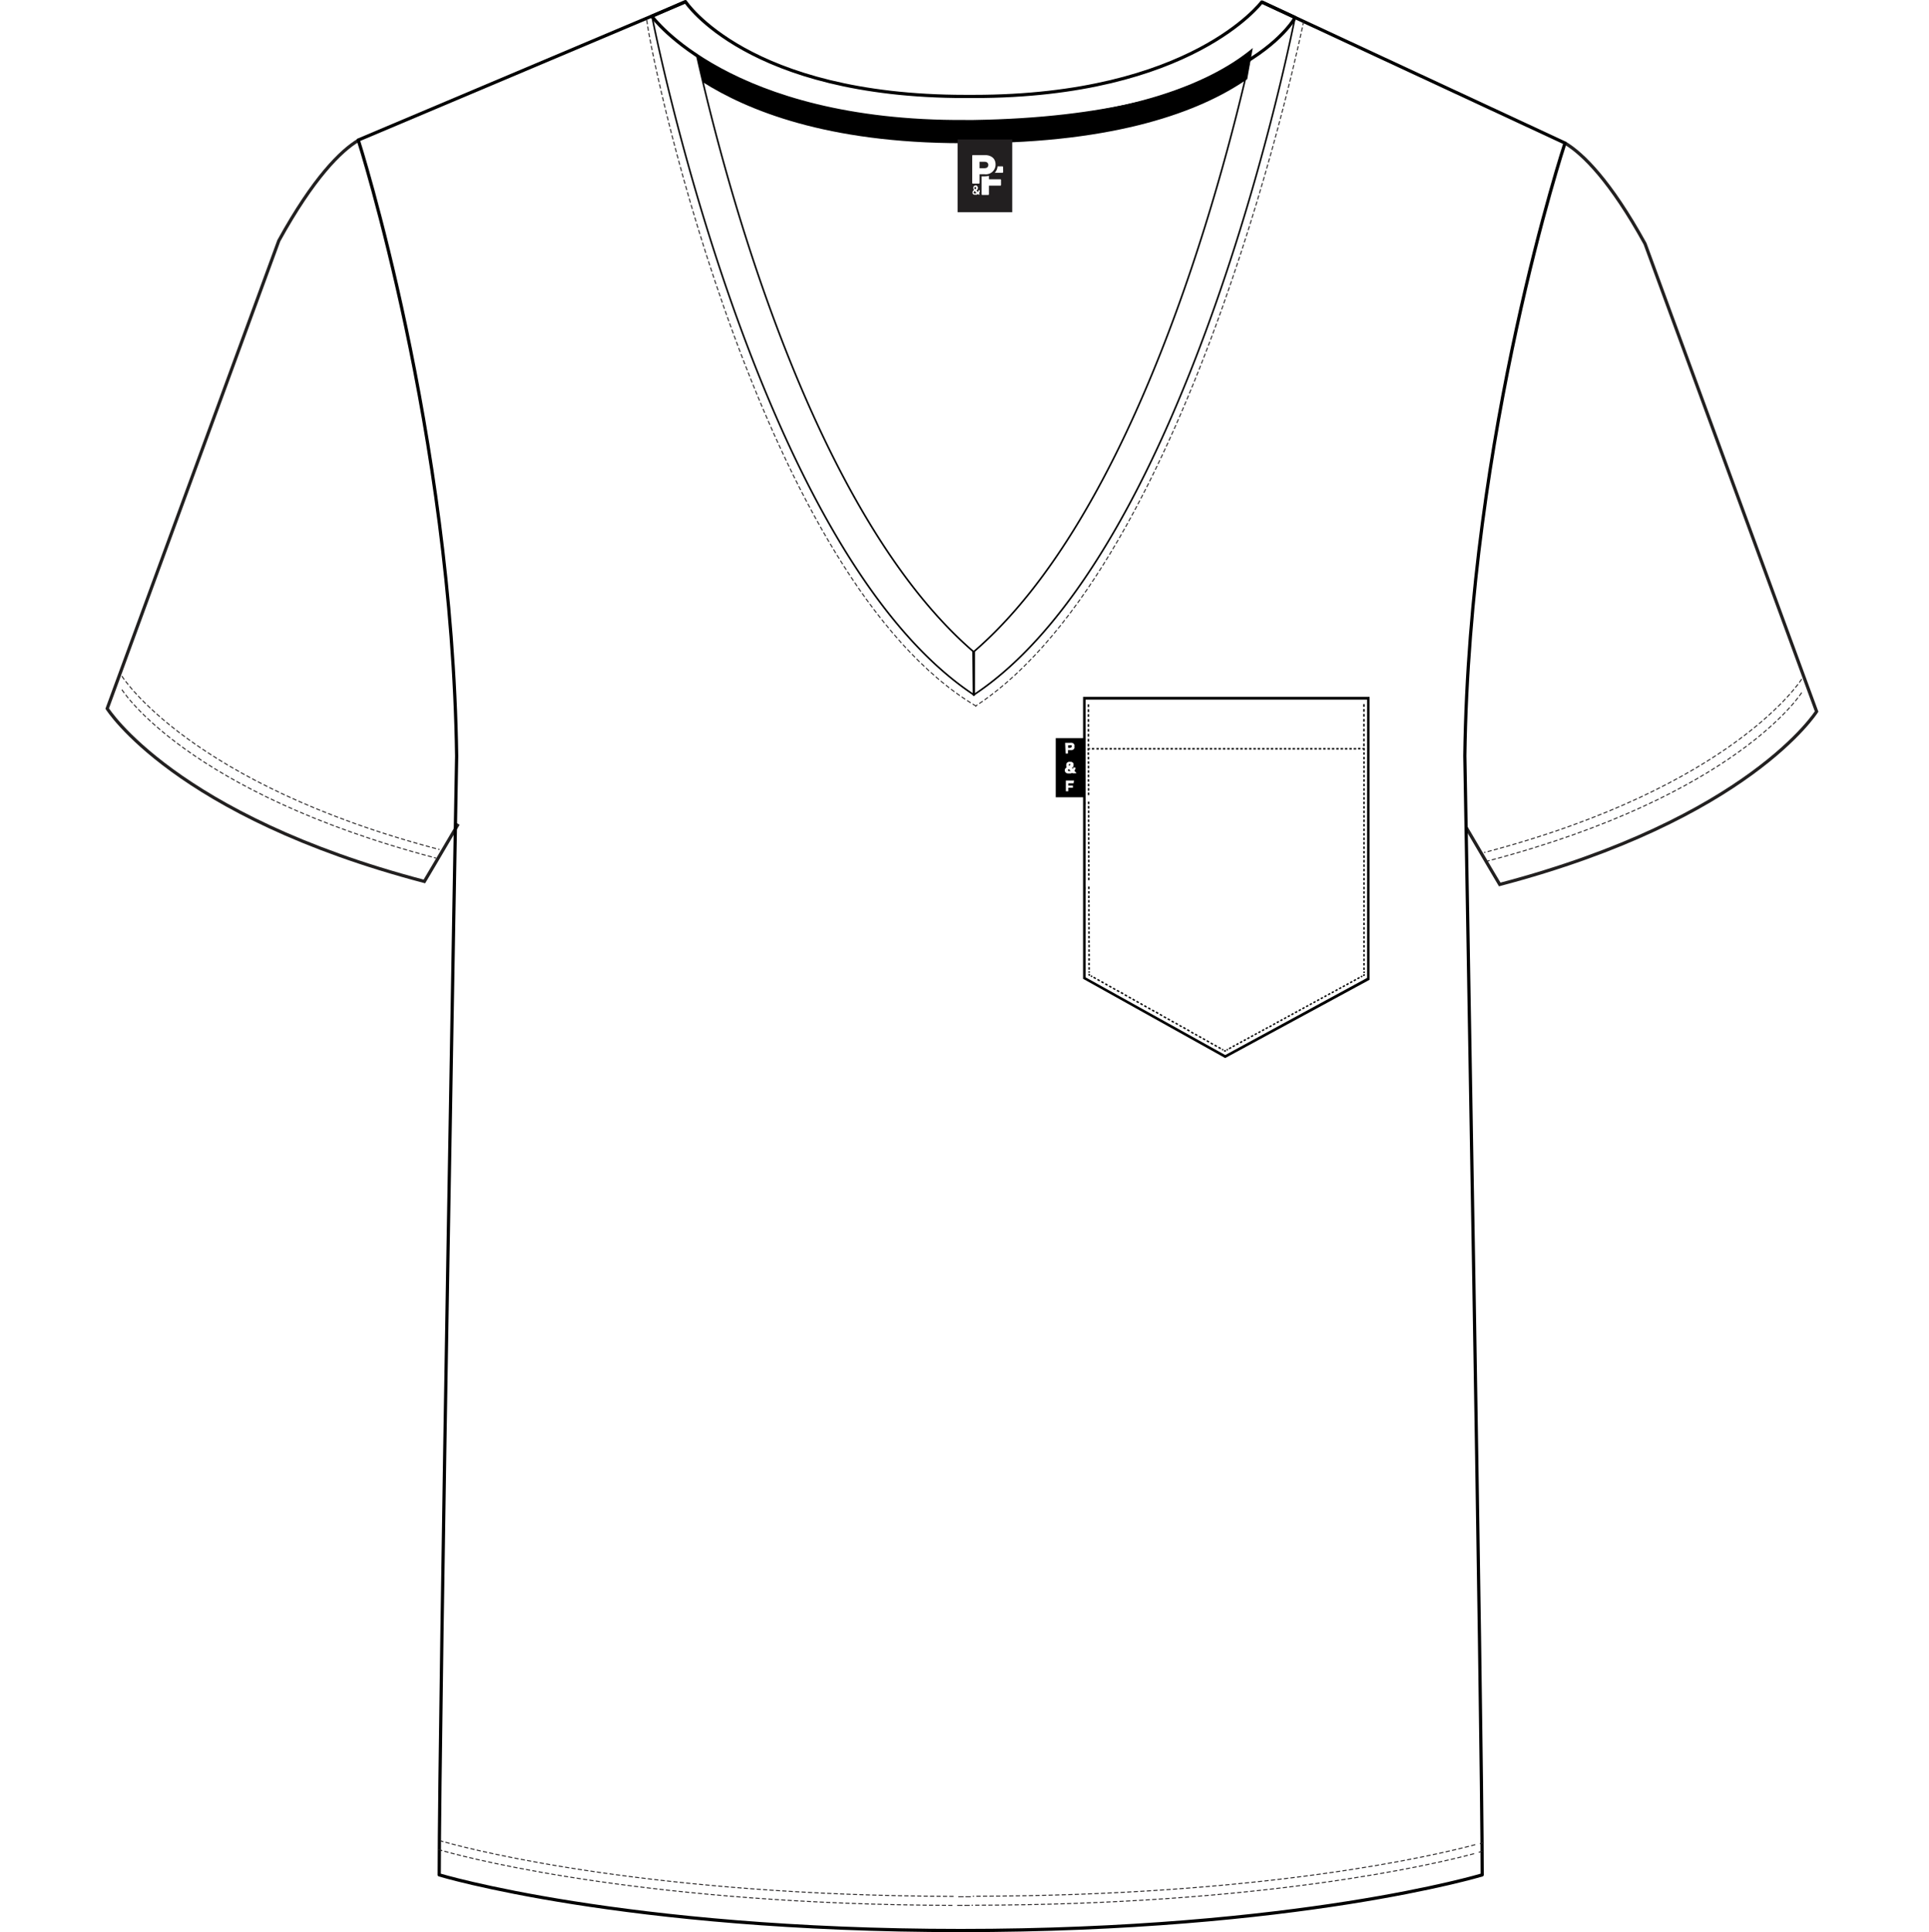
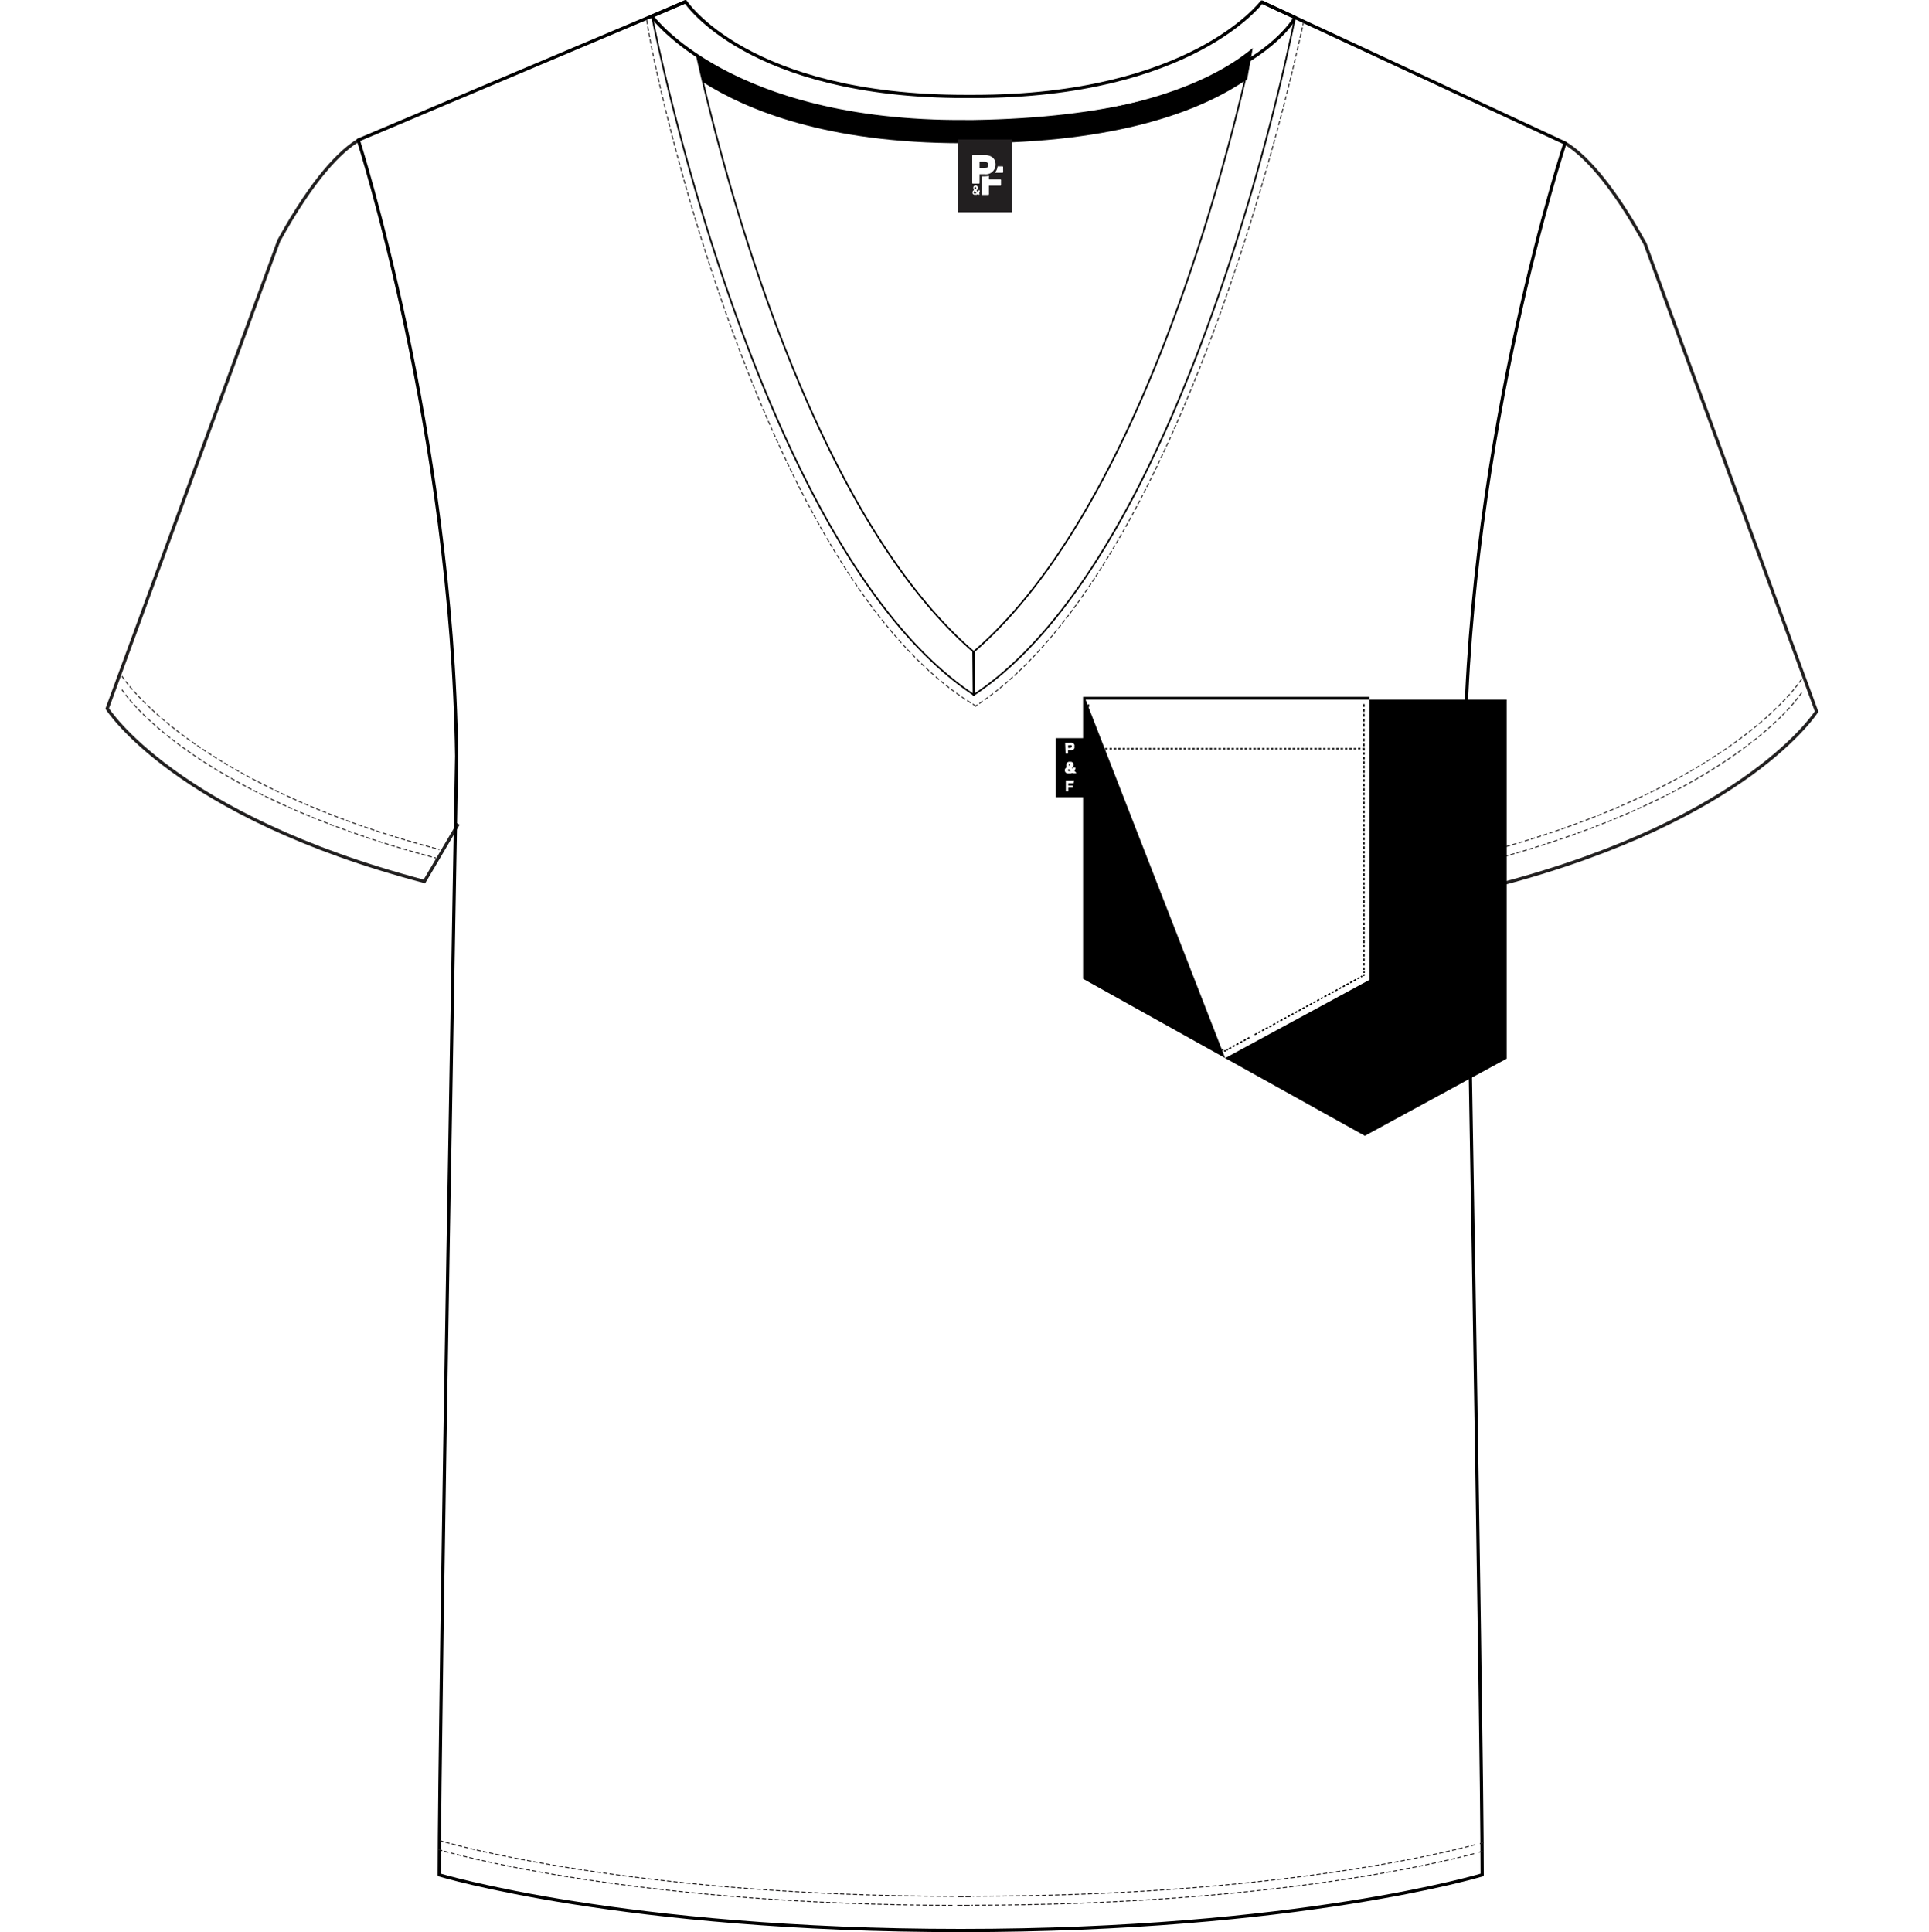
<svg xmlns="http://www.w3.org/2000/svg" viewBox="0 0 300 300.5">
  <defs>
    <style>.cls-1,.cls-10,.cls-11,.cls-12,.cls-2,.cls-3,.cls-4,.cls-5,.cls-6,.cls-7,.cls-8,.cls-9{fill:none;}.cls-2{stroke:#222020;}.cls-10,.cls-2,.cls-3,.cls-4,.cls-6,.cls-7,.cls-8,.cls-9{stroke-miterlimit:10;}.cls-2,.cls-5{stroke-width:0.5px;}.cls-10,.cls-3,.cls-4,.cls-6,.cls-7,.cls-8,.cls-9{stroke:#221f20;stroke-linecap:square;stroke-width:0.15px;}.cls-3{stroke-dasharray:0.5 0.5;}.cls-4{stroke-dasharray:0.5 0.5;}.cls-11,.cls-12,.cls-5{stroke:#000;stroke-linejoin:round;}.cls-6{stroke-dasharray:0.51 0.51;}.cls-7{stroke-dasharray:0.5 0.5;}.cls-9{stroke-dasharray:0.51 0.51;}.cls-10{stroke-dasharray:0.5 0.5;}.cls-11{stroke-linecap:round;}.cls-11,.cls-12{stroke-width:0.25px;}.cls-13{fill:#221f20;}</style>
  </defs>
  <g id="Calque_2" data-name="Calque 2">
    <g id="Calque_1-2" data-name="Calque 1">
      <rect class="cls-1" y="0.25" width="300" height="300" />
      <path class="cls-2" d="M243.39,22.25c2.78,1.65,7.09,5.93,12.45,15.66l26.68,72.75s-10.48,16.69-49.28,26.9c0,0-2.27-3.81-5.27-8.95" />
      <path class="cls-3" d="M280.16,107.78s-10,15.91-48.75,26.12" />
      <path class="cls-4" d="M280.16,105.68s-10.48,16.69-49.28,26.9" />
      <path class="cls-2" d="M55.8,21.78C53,23.43,48.71,27.72,43.36,37.44L16.67,110.2S27.15,126.88,66,137.09c0,0,2.27-3.81,5.27-8.94" />
      <path class="cls-3" d="M19,107.32s10,15.9,48.75,26.12" />
      <path class="cls-4" d="M19,105.22s10.48,16.68,49.28,26.89" />
      <path class="cls-5" d="M196.23.31l47.16,21.94s-14.89,45-15.58,95.3c0,0,2.7,151,2.7,174.05,0,0-28.51,8.65-81.1,8.65s-81.1-8.65-81.1-8.65c0-24.47,2.71-174,2.71-174-.7-50.32-15.3-95.82-15.3-95.82L106.55.31" />
      <path class="cls-6" d="M229.36,286.92c-6,1.6-32.56,7.95-78,8" />
      <path class="cls-7" d="M148.22,294.94c-46.51-.13-73.85-7-78.91-8.41" />
      <path class="cls-8" d="M68.88,286.42l-.42-.13M149.78,295h-.67m1.8,0h-.68m80.43-8.4-.44.13" />
      <path class="cls-6" d="M229.18,288.32c-6,1.6-32.55,7.95-78,8" />
      <path class="cls-7" d="M148.05,296.34c-46.51-.13-73.86-7-78.91-8.41" />
      <path class="cls-8" d="M68.71,287.81l-.43-.12m81.33,8.65h-.67m1.79,0h-.67m80.42-8.4-.43.13" />
      <path class="cls-9" d="M151.77,109.8c-33-19.61-50.1-98.09-51.2-106.75" />
      <path class="cls-10" d="M202.74,3.36s-17.09,84.19-51,106.44" />
      <path d="M150.86,18.91h-1.25C128,19,114.92,13.14,108.31,8.47l1,4.31c6.82,4.31,19.2,9.49,40.39,9.49h1.25c23.05,0,35.8-5.11,42.57-9.66l.45-.3.86-4.84C189.24,12.14,176.9,18.49,150.86,18.91Z" />
      <path class="cls-5" d="M151.42,18.91c42-.66,50-16.18,50-16.18L196.23.31S185.33,15,151.42,15h-1.27C116.23,15,106.6.25,106.6.25l-5.22,2.28s12,16.59,48.77,16.38Z" />
      <path class="cls-11" d="M151.51,101.45l0,6.65c-34-22.45-50.11-105.57-50.11-105.57a36.79,36.79,0,0,0,3.5,3.5,24.24,24.24,0,0,0,3.43,2.44C112.8,28.51,126.36,79.85,151.51,101.45Z" />
      <path class="cls-12" d="M151.4,108.1c34-22.45,50-105.37,50-105.37a22.07,22.07,0,0,1-7,6.4c-4.64,20.5-18.18,71-43.06,92.32Z" />
      <polygon points="199.66 158.33 199.76 158.53 200.08 158.36 199.97 158.16 199.66 158.33" />
      <polygon points="200.23 158.02 200.33 158.22 200.65 158.05 200.54 157.85 200.23 158.02" />
      <polygon points="197.94 159.26 198.05 159.46 198.37 159.29 198.26 159.09 197.94 159.26" />
      <polygon points="198.51 158.95 198.62 159.15 198.94 158.98 198.83 158.78 198.51 158.95" />
      <polygon points="199.08 158.64 199.19 158.84 199.5 158.67 199.4 158.47 199.08 158.64" />
      <polygon points="196.23 160.2 196.34 160.39 196.65 160.22 196.55 160.02 196.23 160.2" />
      <polygon points="196.8 159.89 196.91 160.08 197.22 159.91 197.12 159.71 196.8 159.89" />
      <rect x="197.4" y="159.48" width="0.36" height="0.23" transform="translate(-52.1 113.07) rotate(-28.37)" />
-       <polygon points="194.52 161.13 194.62 161.33 194.94 161.16 194.84 160.95 194.52 161.13" />
      <polygon points="195.09 160.82 195.19 161.01 195.51 160.84 195.41 160.64 195.09 160.82" />
      <polygon points="195.66 160.51 195.76 160.71 196.08 160.53 195.97 160.34 195.66 160.51" />
      <polygon points="192.81 162.06 192.91 162.26 193.23 162.09 193.12 161.88 192.81 162.06" />
      <polygon points="193.38 161.75 193.48 161.95 193.8 161.78 193.69 161.58 193.38 161.75" />
      <polygon points="193.94 161.44 194.05 161.64 194.37 161.47 194.26 161.27 193.94 161.44" />
      <polygon points="191.09 162.99 191.2 163.19 191.52 163.02 191.41 162.82 191.09 162.99" />
      <polygon points="191.66 162.68 191.77 162.88 192.09 162.71 191.98 162.51 191.66 162.68" />
      <polygon points="192.23 162.37 192.34 162.57 192.65 162.4 192.55 162.2 192.23 162.37" />
      <rect x="188.35" y="162.11" width="0.22" height="0.39" transform="translate(-44.89 248.38) rotate(-60.98)" />
      <polygon points="188.85 162.65 189.19 162.84 189.29 162.64 188.96 162.45 188.85 162.65" />
      <polygon points="189.45 162.99 189.79 163.18 189.9 162.98 189.56 162.79 189.45 162.99" />
      <polygon points="186.42 161.29 186.76 161.48 186.87 161.28 186.53 161.09 186.42 161.29" />
      <polygon points="187.03 161.63 187.36 161.81 187.47 161.62 187.13 161.43 187.03 161.63" />
      <polygon points="187.63 161.96 187.97 162.16 188.08 161.96 187.74 161.77 187.63 161.96" />
      <rect x="184.71" y="160.07" width="0.22" height="0.39" transform="translate(-45.67 242.23) rotate(-60.51)" />
      <rect x="185.31" y="160.41" width="0.22" height="0.39" transform="translate(-45.47 243.44) rotate(-60.63)" />
      <polygon points="185.81 160.94 186.15 161.13 186.25 160.94 185.91 160.75 185.81 160.94" />
      <rect x="182.89" y="159.05" width="0.22" height="0.39" transform="translate(-45.2 241.52) rotate(-60.86)" />
      <polygon points="183.38 159.58 183.72 159.77 183.83 159.58 183.49 159.39 183.38 159.58" />
      <rect x="184.1" y="159.72" width="0.23" height="0.39" transform="translate(-45.36 242.41) rotate(-60.73)" />
      <polygon points="180.95 158.22 181.29 158.41 181.4 158.21 181.06 158.03 180.95 158.22" />
      <rect x="181.67" y="158.36" width="0.22" height="0.39" transform="translate(-45.41 239.6) rotate(-60.73)" />
      <polygon points="182.16 158.9 182.5 159.09 182.61 158.89 182.27 158.71 182.16 158.9" />
      <polygon points="190.72 163.21 190.83 163.41 191.01 163.31 190.9 163.11 190.72 163.21" />
      <polygon points="190.33 163.48 190.42 163.53 190.46 163.55 190.48 163.57 190.5 163.57 190.5 163.57 190.5 163.57 190.5 163.58 190.5 163.59 190.69 163.49 190.58 163.29 190.51 163.33 190.5 163.32 190.5 163.32 190.5 163.31 190.5 163.31 190.49 163.31 190.47 163.3 190.44 163.28 190.33 163.48" />
      <polygon points="190.01 163.3 190.19 163.4 190.29 163.2 190.12 163.1 190.01 163.3" />
-       <path d="M190.54,164.56l-.1-.06-22-12.27V108.38H213v44ZM168.83,152l21.72,12.09,22.06-12V108.81H168.83Z" />
+       <path d="M190.54,164.56l-.1-.06-22-12.27V108.38H213v44Zl21.72,12.09,22.06-12V108.81H168.83Z" />
      <rect x="212.02" y="119.1" width="0.22" height="0.39" />
      <rect x="212.02" y="118.4" width="0.22" height="0.39" />
      <rect x="212.02" y="117.71" width="0.22" height="0.39" />
      <rect x="212.02" y="121.19" width="0.22" height="0.39" />
      <rect x="212.02" y="120.5" width="0.22" height="0.39" />
      <rect x="212.02" y="119.8" width="0.22" height="0.39" />
      <rect x="212.02" y="123.28" width="0.22" height="0.39" />
      <rect x="212.02" y="122.59" width="0.22" height="0.39" />
      <rect x="212.02" y="121.89" width="0.22" height="0.39" />
      <rect x="212.02" y="125.37" width="0.22" height="0.39" />
      <rect x="212.02" y="124.68" width="0.22" height="0.39" />
      <rect x="212.02" y="123.98" width="0.22" height="0.39" />
      <rect x="212.02" y="127.46" width="0.22" height="0.39" />
      <rect x="212.02" y="126.77" width="0.22" height="0.39" />
      <rect x="212.02" y="126.07" width="0.22" height="0.39" />
      <rect x="212.02" y="129.56" width="0.22" height="0.39" />
      <rect x="212.02" y="128.86" width="0.22" height="0.39" />
      <rect x="212.02" y="128.16" width="0.22" height="0.39" />
      <rect x="212.02" y="131.65" width="0.22" height="0.39" />
      <rect x="212.02" y="130.95" width="0.22" height="0.39" />
      <rect x="212.02" y="130.26" width="0.22" height="0.39" />
      <rect x="212.02" y="133.74" width="0.22" height="0.39" />
      <rect x="212.02" y="133.04" width="0.22" height="0.39" />
      <rect x="212.02" y="132.35" width="0.22" height="0.39" />
      <rect x="212.02" y="135.83" width="0.22" height="0.39" />
      <rect x="212.02" y="135.13" width="0.22" height="0.39" />
      <rect x="212.02" y="134.44" width="0.22" height="0.39" />
      <rect x="212.02" y="137.92" width="0.22" height="0.39" />
      <rect x="212.02" y="137.22" width="0.22" height="0.39" />
      <rect x="212.02" y="136.53" width="0.22" height="0.39" />
      <rect x="212.02" y="140.01" width="0.22" height="0.39" />
      <rect x="212.02" y="139.31" width="0.22" height="0.39" />
      <rect x="212.02" y="138.62" width="0.22" height="0.39" />
      <rect x="212.02" y="142.1" width="0.22" height="0.39" />
      <rect x="212.02" y="141.4" width="0.22" height="0.39" />
      <rect x="212.02" y="140.71" width="0.22" height="0.39" />
      <rect x="212.02" y="144.19" width="0.22" height="0.39" />
      <rect x="212.02" y="143.49" width="0.22" height="0.39" />
      <rect x="212.02" y="142.8" width="0.22" height="0.39" />
      <rect x="212.02" y="146.28" width="0.22" height="0.39" />
      <rect x="212.02" y="145.59" width="0.22" height="0.39" />
      <rect x="212.02" y="144.89" width="0.22" height="0.39" />
      <rect x="212.02" y="148.37" width="0.22" height="0.39" />
      <rect x="212.02" y="147.68" width="0.22" height="0.39" />
      <rect x="212.02" y="146.98" width="0.22" height="0.39" />
      <rect x="212.02" y="150.46" width="0.22" height="0.39" />
      <rect x="212.02" y="149.77" width="0.22" height="0.39" />
      <rect x="212.02" y="149.08" width="0.22" height="0.39" />
      <polygon points="209.93 152.74 210.03 152.94 210.35 152.76 210.25 152.56 209.93 152.74" />
      <polygon points="210.5 152.43 210.6 152.63 210.92 152.46 210.82 152.25 210.5 152.43" />
      <polygon points="211.06 152.12 211.17 152.31 211.49 152.15 211.39 151.94 211.06 152.12" />
      <polygon points="208.22 153.67 208.32 153.87 208.64 153.7 208.54 153.5 208.22 153.67" />
      <polygon points="208.79 153.36 208.89 153.56 209.21 153.39 209.1 153.19 208.79 153.36" />
      <polygon points="209.35 153.05 209.46 153.25 209.78 153.08 209.67 152.88 209.35 153.05" />
      <polygon points="206.5 154.6 206.61 154.8 206.93 154.63 206.82 154.43 206.5 154.6" />
      <rect x="207.1" y="154.19" width="0.36" height="0.22" transform="translate(-48.43 117.04) rotate(-28.37)" />
      <polygon points="207.64 153.98 207.75 154.18 208.07 154.01 207.96 153.81 207.64 153.98" />
      <polygon points="204.79 155.53 204.9 155.73 205.21 155.56 205.11 155.36 204.79 155.53" />
      <polygon points="205.36 155.22 205.47 155.42 205.78 155.25 205.68 155.05 205.36 155.22" />
      <polygon points="205.93 154.91 206.03 155.12 206.35 154.94 206.25 154.74 205.93 154.91" />
      <polygon points="203.08 156.47 203.18 156.66 203.5 156.49 203.4 156.29 203.08 156.47" />
      <polygon points="203.65 156.16 203.76 156.35 204.07 156.18 203.97 155.98 203.65 156.16" />
      <polygon points="204.22 155.85 204.32 156.04 204.64 155.87 204.54 155.67 204.22 155.85" />
      <polygon points="201.37 157.4 201.47 157.6 201.79 157.43 201.68 157.22 201.37 157.4" />
      <polygon points="201.94 157.09 202.04 157.29 202.36 157.11 202.25 156.91 201.94 157.09" />
      <polygon points="202.5 156.78 202.61 156.98 202.93 156.81 202.82 156.6 202.5 156.78" />
      <polygon points="200.79 157.71 200.9 157.91 201.22 157.74 201.11 157.54 200.79 157.71" />
      <polygon points="179.13 157.2 179.47 157.39 179.58 157.19 179.24 157 179.13 157.2" />
      <rect x="179.85" y="157.34" width="0.23" height="0.39" transform="translate(-45.28 237.99) rotate(-60.86)" />
      <rect x="180.45" y="157.68" width="0.22" height="0.39" transform="translate(-45.26 238.69) rotate(-60.86)" />
      <polygon points="177.31 156.18 177.65 156.37 177.75 156.17 177.41 155.98 177.31 156.18" />
      <polygon points="177.91 156.52 178.25 156.71 178.36 156.51 178.02 156.32 177.91 156.52" />
      <polygon points="178.52 156.86 178.86 157.05 178.97 156.85 178.63 156.66 178.52 156.86" />
      <rect x="175.6" y="154.96" width="0.22" height="0.39" transform="translate(-45.2 233.54) rotate(-60.98)" />
      <polygon points="176.09 155.5 176.43 155.69 176.54 155.49 176.2 155.3 176.09 155.5" />
      <polygon points="176.69 155.84 177.04 156.03 177.14 155.83 176.81 155.64 176.69 155.84" />
      <polygon points="173.66 154.14 174 154.33 174.11 154.13 173.77 153.94 173.66 154.14" />
      <rect x="174.38" y="154.28" width="0.23" height="0.39" transform="translate(-45.4 231.64) rotate(-60.86)" />
      <polygon points="174.87 154.81 175.21 155.01 175.32 154.81 174.98 154.62 174.87 154.81" />
      <polygon points="171.84 153.12 172.18 153.31 172.29 153.11 171.95 152.92 171.84 153.12" />
      <polygon points="172.45 153.46 172.79 153.65 172.9 153.45 172.56 153.26 172.45 153.46" />
      <rect x="173.16" y="153.6" width="0.22" height="0.39" transform="translate(-45.6 229.75) rotate(-60.73)" />
      <rect x="170.13" y="151.9" width="0.22" height="0.39" transform="translate(-45.67 226.23) rotate(-60.73)" />
      <polygon points="170.63 152.43 170.96 152.63 171.07 152.43 170.73 152.24 170.63 152.43" />
      <polygon points="171.23 152.77 171.57 152.96 171.68 152.76 171.34 152.58 171.23 152.77" />
      <polygon points="169.26 149.03 169.26 149.42 169.49 149.42 169.49 149.03 169.26 149.03" />
      <rect x="169.26" y="149.73" width="0.22" height="0.39" />
      <polygon points="169.27 150.42 169.27 150.81 169.49 150.81 169.49 150.42 169.27 150.42" />
      <rect x="169.26" y="146.94" width="0.22" height="0.39" transform="translate(-0.66 0.77) rotate(-0.26)" />
      <rect x="169.26" y="147.64" width="0.22" height="0.39" transform="translate(-0.67 0.77) rotate(-0.26)" />
      <polygon points="169.26 148.33 169.26 148.72 169.49 148.72 169.48 148.33 169.26 148.33" />
      <polygon points="169.25 144.85 169.25 145.24 169.47 145.24 169.47 144.85 169.25 144.85" />
      <polygon points="169.25 145.55 169.25 145.94 169.48 145.94 169.47 145.55 169.25 145.55" />
      <rect x="169.25" y="146.24" width="0.22" height="0.39" />
      <rect x="169.24" y="142.77" width="0.22" height="0.39" />
      <rect x="169.25" y="143.46" width="0.22" height="0.39" transform="translate(-0.65 0.77) rotate(-0.26)" />
      <polygon points="169.25 144.16 169.25 144.54 169.47 144.54 169.47 144.15 169.25 144.16" />
      <rect x="169.24" y="140.68" width="0.22" height="0.39" transform="translate(-0.63 0.76) rotate(-0.26)" />
      <polygon points="169.24 141.38 169.24 141.76 169.46 141.76 169.46 141.38 169.24 141.38" />
      <polygon points="169.24 142.07 169.24 142.46 169.47 142.46 169.46 142.07 169.24 142.07" />
      <polygon points="169.23 138.59 169.23 138.98 169.46 138.98 169.45 138.59 169.23 138.59" />
      <rect x="169.23" y="139.29" width="0.22" height="0.39" />
      <rect x="169.23" y="139.98" width="0.22" height="0.39" />
      <polygon points="169.22 136.5 169.22 136.89 169.45 136.89 169.44 136.5 169.22 136.5" />
      <rect x="169.23" y="137.2" width="0.22" height="0.39" transform="matrix(1, 0, 0, 1, -0.61, 0.76)" />
      <polygon points="169.23 137.89 169.23 138.28 169.45 138.28 169.45 137.89 169.23 137.89" />
      <rect x="169.22" y="134.41" width="0.22" height="0.39" transform="translate(-0.6 0.76) rotate(-0.26)" />
      <polygon points="169.22 135.11 169.22 135.5 169.44 135.5 169.44 135.11 169.22 135.11" />
      <rect x="169.22" y="135.8" width="0.22" height="0.39" />
      <rect x="169.21" y="132.33" width="0.22" height="0.39" />
      <rect x="169.21" y="133.02" width="0.22" height="0.39" />
      <rect x="169.21" y="133.71" width="0.22" height="0.39" transform="translate(-0.6 0.77) rotate(-0.26)" />
      <rect x="169.2" y="130.24" width="0.22" height="0.39" transform="translate(-0.59 0.77) rotate(-0.26)" />
      <polygon points="169.2 130.94 169.21 131.32 169.43 131.32 169.43 130.93 169.2 130.94" />
      <polygon points="169.21 131.63 169.21 132.01 169.43 132.01 169.43 131.63 169.21 131.63" />
      <rect x="169.2" y="128.15" width="0.23" height="0.39" transform="translate(-1.16 1.55) rotate(-0.52)" />
      <rect x="169.2" y="128.85" width="0.22" height="0.39" />
      <polygon points="169.2 129.54 169.2 129.93 169.42 129.93 169.42 129.54 169.2 129.54" />
      <rect x="169.19" y="126.06" width="0.22" height="0.39" />
      <rect x="169.19" y="126.76" width="0.22" height="0.39" transform="translate(-0.57 0.77) rotate(-0.26)" />
      <rect x="169.19" y="127.45" width="0.22" height="0.39" transform="translate(-1.16 1.55) rotate(-0.52)" />
      <rect x="169.18" y="123.98" width="0.22" height="0.39" transform="matrix(1, 0, 0, 1, -0.56, 0.77)" />
      <polygon points="169.18 124.67 169.19 125.06 169.41 125.06 169.41 124.67 169.18 124.67" />
      <polygon points="169.18 125.36 169.19 125.75 169.41 125.75 169.41 125.36 169.18 125.36" />
      <polygon points="169.18 121.89 169.18 122.28 169.4 122.28 169.4 121.89 169.18 121.89" />
      <rect x="169.18" y="122.58" width="0.22" height="0.39" />
      <rect x="169.18" y="123.27" width="0.22" height="0.39" />
-       <rect x="169.17" y="119.8" width="0.22" height="0.39" />
      <rect x="169.17" y="120.49" width="0.22" height="0.39" transform="translate(-1.09 1.54) rotate(-0.52)" />
      <rect x="169.17" y="121.19" width="0.22" height="0.39" transform="translate(-1.1 1.54) rotate(-0.52)" />
      <rect x="169.16" y="117.71" width="0.22" height="0.39" transform="translate(-0.53 0.77) rotate(-0.26)" />
      <polygon points="169.16 118.41 169.17 118.8 169.39 118.79 169.39 118.41 169.16 118.41" />
      <rect x="169.17" y="119.1" width="0.22" height="0.39" />
      <rect x="171.86" y="116.34" width="0.38" height="0.23" />
      <rect x="171.19" y="116.34" width="0.38" height="0.23" />
      <rect x="170.51" y="116.34" width="0.38" height="0.23" />
      <rect x="173.9" y="116.34" width="0.38" height="0.23" />
      <rect x="173.22" y="116.34" width="0.38" height="0.23" />
      <rect x="172.55" y="116.34" width="0.38" height="0.23" />
      <rect x="175.93" y="116.34" width="0.38" height="0.23" />
      <rect x="175.25" y="116.34" width="0.38" height="0.23" />
      <rect x="174.58" y="116.34" width="0.38" height="0.23" />
      <rect x="177.97" y="116.34" width="0.38" height="0.23" />
      <rect x="177.29" y="116.34" width="0.38" height="0.23" />
      <rect x="176.61" y="116.34" width="0.38" height="0.23" />
      <rect x="180" y="116.34" width="0.38" height="0.23" />
      <rect x="179.32" y="116.34" width="0.38" height="0.23" />
      <rect x="178.65" y="116.34" width="0.38" height="0.23" />
      <rect x="182.04" y="116.34" width="0.38" height="0.23" />
      <rect x="181.36" y="116.34" width="0.38" height="0.23" />
      <rect x="180.68" y="116.34" width="0.38" height="0.23" />
      <rect x="184.07" y="116.34" width="0.38" height="0.23" />
      <rect x="183.4" y="116.34" width="0.38" height="0.23" />
      <rect x="182.72" y="116.34" width="0.38" height="0.23" />
      <rect x="186.11" y="116.34" width="0.38" height="0.23" />
      <rect x="185.43" y="116.34" width="0.38" height="0.23" />
      <rect x="184.75" y="116.34" width="0.38" height="0.23" />
      <rect x="188.14" y="116.34" width="0.38" height="0.23" />
      <rect x="187.46" y="116.34" width="0.38" height="0.23" />
      <rect x="186.79" y="116.34" width="0.38" height="0.23" />
      <rect x="190.18" y="116.34" width="0.38" height="0.23" />
      <rect x="189.5" y="116.34" width="0.38" height="0.23" />
      <rect x="188.82" y="116.34" width="0.38" height="0.23" />
      <rect x="192.21" y="116.34" width="0.38" height="0.23" />
      <rect x="191.53" y="116.34" width="0.38" height="0.23" />
      <rect x="190.86" y="116.34" width="0.38" height="0.23" />
      <rect x="194.25" y="116.34" width="0.38" height="0.23" />
      <rect x="193.57" y="116.34" width="0.38" height="0.23" />
      <rect x="192.89" y="116.34" width="0.38" height="0.23" />
      <rect x="196.28" y="116.34" width="0.38" height="0.23" />
      <rect x="195.6" y="116.34" width="0.38" height="0.23" />
      <rect x="194.93" y="116.34" width="0.38" height="0.23" />
      <rect x="198.32" y="116.34" width="0.38" height="0.23" />
      <rect x="197.64" y="116.34" width="0.38" height="0.23" />
      <rect x="196.97" y="116.34" width="0.38" height="0.23" />
      <rect x="200.35" y="116.34" width="0.38" height="0.23" />
      <rect x="199.67" y="116.34" width="0.38" height="0.23" />
      <rect x="199" y="116.34" width="0.38" height="0.23" />
      <rect x="202.38" y="116.34" width="0.38" height="0.23" />
      <rect x="201.71" y="116.34" width="0.38" height="0.23" />
      <rect x="201.03" y="116.34" width="0.38" height="0.23" />
      <rect x="204.42" y="116.34" width="0.38" height="0.23" />
      <rect x="203.74" y="116.34" width="0.38" height="0.23" />
      <rect x="203.07" y="116.34" width="0.38" height="0.23" />
      <rect x="206.46" y="116.34" width="0.38" height="0.23" />
      <rect x="205.78" y="116.34" width="0.38" height="0.23" />
      <rect x="205.1" y="116.34" width="0.38" height="0.23" />
      <rect x="208.49" y="116.34" width="0.38" height="0.23" />
      <rect x="207.81" y="116.34" width="0.38" height="0.23" />
      <rect x="207.14" y="116.34" width="0.38" height="0.23" />
      <rect x="210.53" y="116.34" width="0.38" height="0.23" />
      <rect x="209.85" y="116.34" width="0.38" height="0.23" />
      <rect x="209.17" y="116.34" width="0.38" height="0.23" />
      <rect x="212.04" y="151.1" width="0.22" height="0.22" />
      <polygon points="212.04 151.51 212.04 151.6 212.03 151.6 212.03 151.6 212.02 151.6 212.02 151.6 212.01 151.6 211.99 151.61 211.96 151.63 212.06 151.83 212.16 151.78 212.21 151.75 212.23 151.74 212.25 151.73 212.25 151.73 212.25 151.73 212.25 151.73 212.26 151.73 212.26 151.51 212.04 151.51" />
      <polygon points="211.6 151.82 211.71 152.02 211.91 151.92 211.8 151.72 211.6 151.82" />
-       <polygon points="169.61 151.88 169.8 151.99 169.91 151.79 169.71 151.68 169.61 151.88" />
      <polygon points="169.27 151.46 169.27 151.57 169.27 151.63 169.27 151.66 169.27 151.67 169.27 151.68 169.27 151.68 169.26 151.69 169.45 151.8 169.56 151.6 169.49 151.56 169.49 151.54 169.49 151.54 169.49 151.54 169.49 151.53 169.49 151.51 169.49 151.46 169.27 151.46" />
      <rect x="169.27" y="151.06" width="0.22" height="0.22" />
      <polygon points="169.14 117.02 169.14 117.4 169.37 117.4 169.37 117.02 169.14 117.02" />
      <polygon points="169.14 116.34 169.14 116.72 169.37 116.72 169.37 116.57 169.51 116.57 169.51 116.34 169.14 116.34" />
      <rect x="169.81" y="116.34" width="0.37" height="0.23" />
      <rect x="211.21" y="116.32" width="0.37" height="0.23" />
      <polygon points="211.88 116.33 211.88 116.56 212.03 116.56 212.03 116.71 212.25 116.71 212.25 116.33 211.88 116.33" />
      <rect x="212.02" y="117.01" width="0.22" height="0.37" />
      <rect x="169.16" y="114.14" width="0.22" height="0.42" />
      <rect x="169.16" y="114.91" width="0.22" height="0.43" />
      <rect x="169.16" y="115.67" width="0.22" height="0.42" />
      <rect x="169.16" y="111.84" width="0.22" height="0.43" />
      <rect x="169.16" y="112.61" width="0.22" height="0.43" />
      <rect x="169.16" y="113.37" width="0.22" height="0.42" />
      <rect x="169.16" y="109.54" width="0.22" height="0.43" />
      <rect x="169.16" y="110.31" width="0.22" height="0.43" />
      <rect x="169.16" y="111.07" width="0.22" height="0.42" />
      <rect x="212.01" y="114.1" width="0.22" height="0.42" />
      <rect x="212.01" y="114.87" width="0.22" height="0.43" />
      <rect x="212.01" y="115.63" width="0.22" height="0.42" />
      <rect x="212.01" y="111.81" width="0.22" height="0.43" />
      <rect x="212.01" y="112.57" width="0.22" height="0.43" />
      <rect x="212.01" y="113.33" width="0.22" height="0.42" />
      <rect x="212.01" y="109.51" width="0.22" height="0.43" />
      <rect x="212.01" y="110.27" width="0.22" height="0.43" />
      <rect x="212.01" y="111.04" width="0.22" height="0.42" />
      <path d="M166.61,116.22a.16.16,0,0,0,.07-.15.17.17,0,0,0-.07-.16.29.29,0,0,0-.17,0h-.32v.41h.32A.29.29,0,0,0,166.61,116.22Z" />
      <path d="M166.29,119.1q.15-.09.15-.18a.11.11,0,0,0,0-.1.11.11,0,0,0-.08,0,.14.14,0,0,0-.13.13.16.16,0,0,0,0,.09Z" />
      <path d="M166.1,119.71a.14.14,0,0,0,0,.1.13.13,0,0,0,.06.11.21.21,0,0,0,.15,0h.11l.1,0-.27-.28A.27.27,0,0,0,166.1,119.71Z" />
      <path d="M164.19,114.8V124h4.43V114.8Zm1.46.73s0,0,0,0l.05,0h.73a.85.85,0,0,1,.29,0,.61.61,0,0,1,.23.11.67.67,0,0,1,.14.19.72.72,0,0,1,0,.27.67.67,0,0,1,0,.26.55.55,0,0,1-.14.19.61.61,0,0,1-.23.11.85.85,0,0,1-.29,0h-.33v.53a.06.06,0,0,1,0,0l0,0h-.33l-.05,0s0,0,0,0Zm1.31,6.3s0,0,0,0l-.05,0h-.77v.35h.72l0,0a.06.06,0,0,1,0,0v.28a.06.06,0,0,1,0,.05l0,0h-.72v.55s0,0,0,0,0,0,0,0h-.33s0,0-.05,0a.08.08,0,0,1,0,0v-1.67a.08.08,0,0,1,0,0s0,0,.05,0h1.17a.06.06,0,0,1,.05,0l0,0Zm.41-1.56h-.55l-.06-.06-.23.08a1.14,1.14,0,0,1-.27,0,.9.9,0,0,1-.23,0,.58.58,0,0,1-.22-.08.57.57,0,0,1-.15-.16.49.49,0,0,1-.06-.25.41.41,0,0,1,.08-.27.86.86,0,0,1,.22-.2.76.76,0,0,1-.08-.11l0-.09,0-.1s0-.06,0-.1a.41.41,0,0,1,.05-.19.44.44,0,0,1,.12-.15.69.69,0,0,1,.19-.1.85.85,0,0,1,.23,0,.91.91,0,0,1,.23,0,.77.77,0,0,1,.18.1.61.61,0,0,1,.13.15.41.41,0,0,1,0,.19.45.45,0,0,1,0,.11.31.31,0,0,1,0,.12.51.51,0,0,1-.09.13l-.16.13.18.18a.41.41,0,0,0,0-.09.29.29,0,0,0,0-.09.07.07,0,0,1,0-.06l.06,0h.3a.05.05,0,0,1,0,0,.08.08,0,0,1,0,0s0,.07,0,.11a.93.93,0,0,1,0,.13.91.91,0,0,1-.07.14.42.42,0,0,1-.09.14l.27.28a.05.05,0,0,1,0,0S167.38,120.26,167.37,120.27Z" />
      <path class="cls-13" d="M151.66,29.44s.17-.08.17-.21-.08-.13-.16-.13a.13.13,0,0,0-.15.13C151.52,29.32,151.66,29.44,151.66,29.44Z" />
      <path class="cls-13" d="M153.7,25.66c0-.5-.5-.5-.6-.5h-.76v1h.76C153.2,26.16,153.7,26.16,153.7,25.66Z" />
      <path class="cls-13" d="M148.93,21.69V33h8.49V21.69Zm2.27,2.54a.11.11,0,0,1,.11-.11h1.82s1.7-.1,1.7,1.49a1.51,1.51,0,0,1-1.7,1.49h-.79v1.36a.11.11,0,0,1-.1.1h-.93a.11.11,0,0,1-.11-.1Zm1.13,5.87s0,0,0,0v.12a.06.06,0,0,1-.05.06h-.08l0,0-.1-.1-.19.1a.79.79,0,0,1-.23,0l-.17,0a.51.51,0,0,1-.15-.07.29.29,0,0,1-.1-.12.31.31,0,0,1,0-.17.43.43,0,0,1,0-.12.39.39,0,0,1,.06-.11l.08-.08.09-.08a.66.66,0,0,1-.11-.16.29.29,0,0,1,0-.16.4.4,0,0,1,0-.15.44.44,0,0,1,.08-.11.42.42,0,0,1,.44-.08A.25.25,0,0,1,152,29a.28.28,0,0,1,.08.11.4.4,0,0,1,0,.15.32.32,0,0,1-.06.2.66.66,0,0,1-.17.16l.24.24s.06-.05.07-.22a0,0,0,0,1,.05-.05h.12a.05.05,0,0,1,.05.05.78.78,0,0,1-.11.4Zm3.35-1.34a.1.1,0,0,1-.1.11H153.8v1.34a.11.11,0,0,1-.11.11h-.93a.11.11,0,0,1-.1-.11V27.43a5.24,5.24,0,0,0,1.14-.07v.53h1.78a.09.09,0,0,1,.1.1Zm.33-2a.11.11,0,0,1-.11.11h-1.2a1.61,1.61,0,0,0,.44-1h.76A.11.11,0,0,1,156,26Z" />
      <path class="cls-13" d="M151.47,29.82a.18.18,0,0,0-.05.12.14.14,0,0,0,0,.07s0,0,.06.06l.07,0h.08l.14,0a.3.3,0,0,0,.11-.06l-.31-.3Z" />
    </g>
  </g>
</svg>